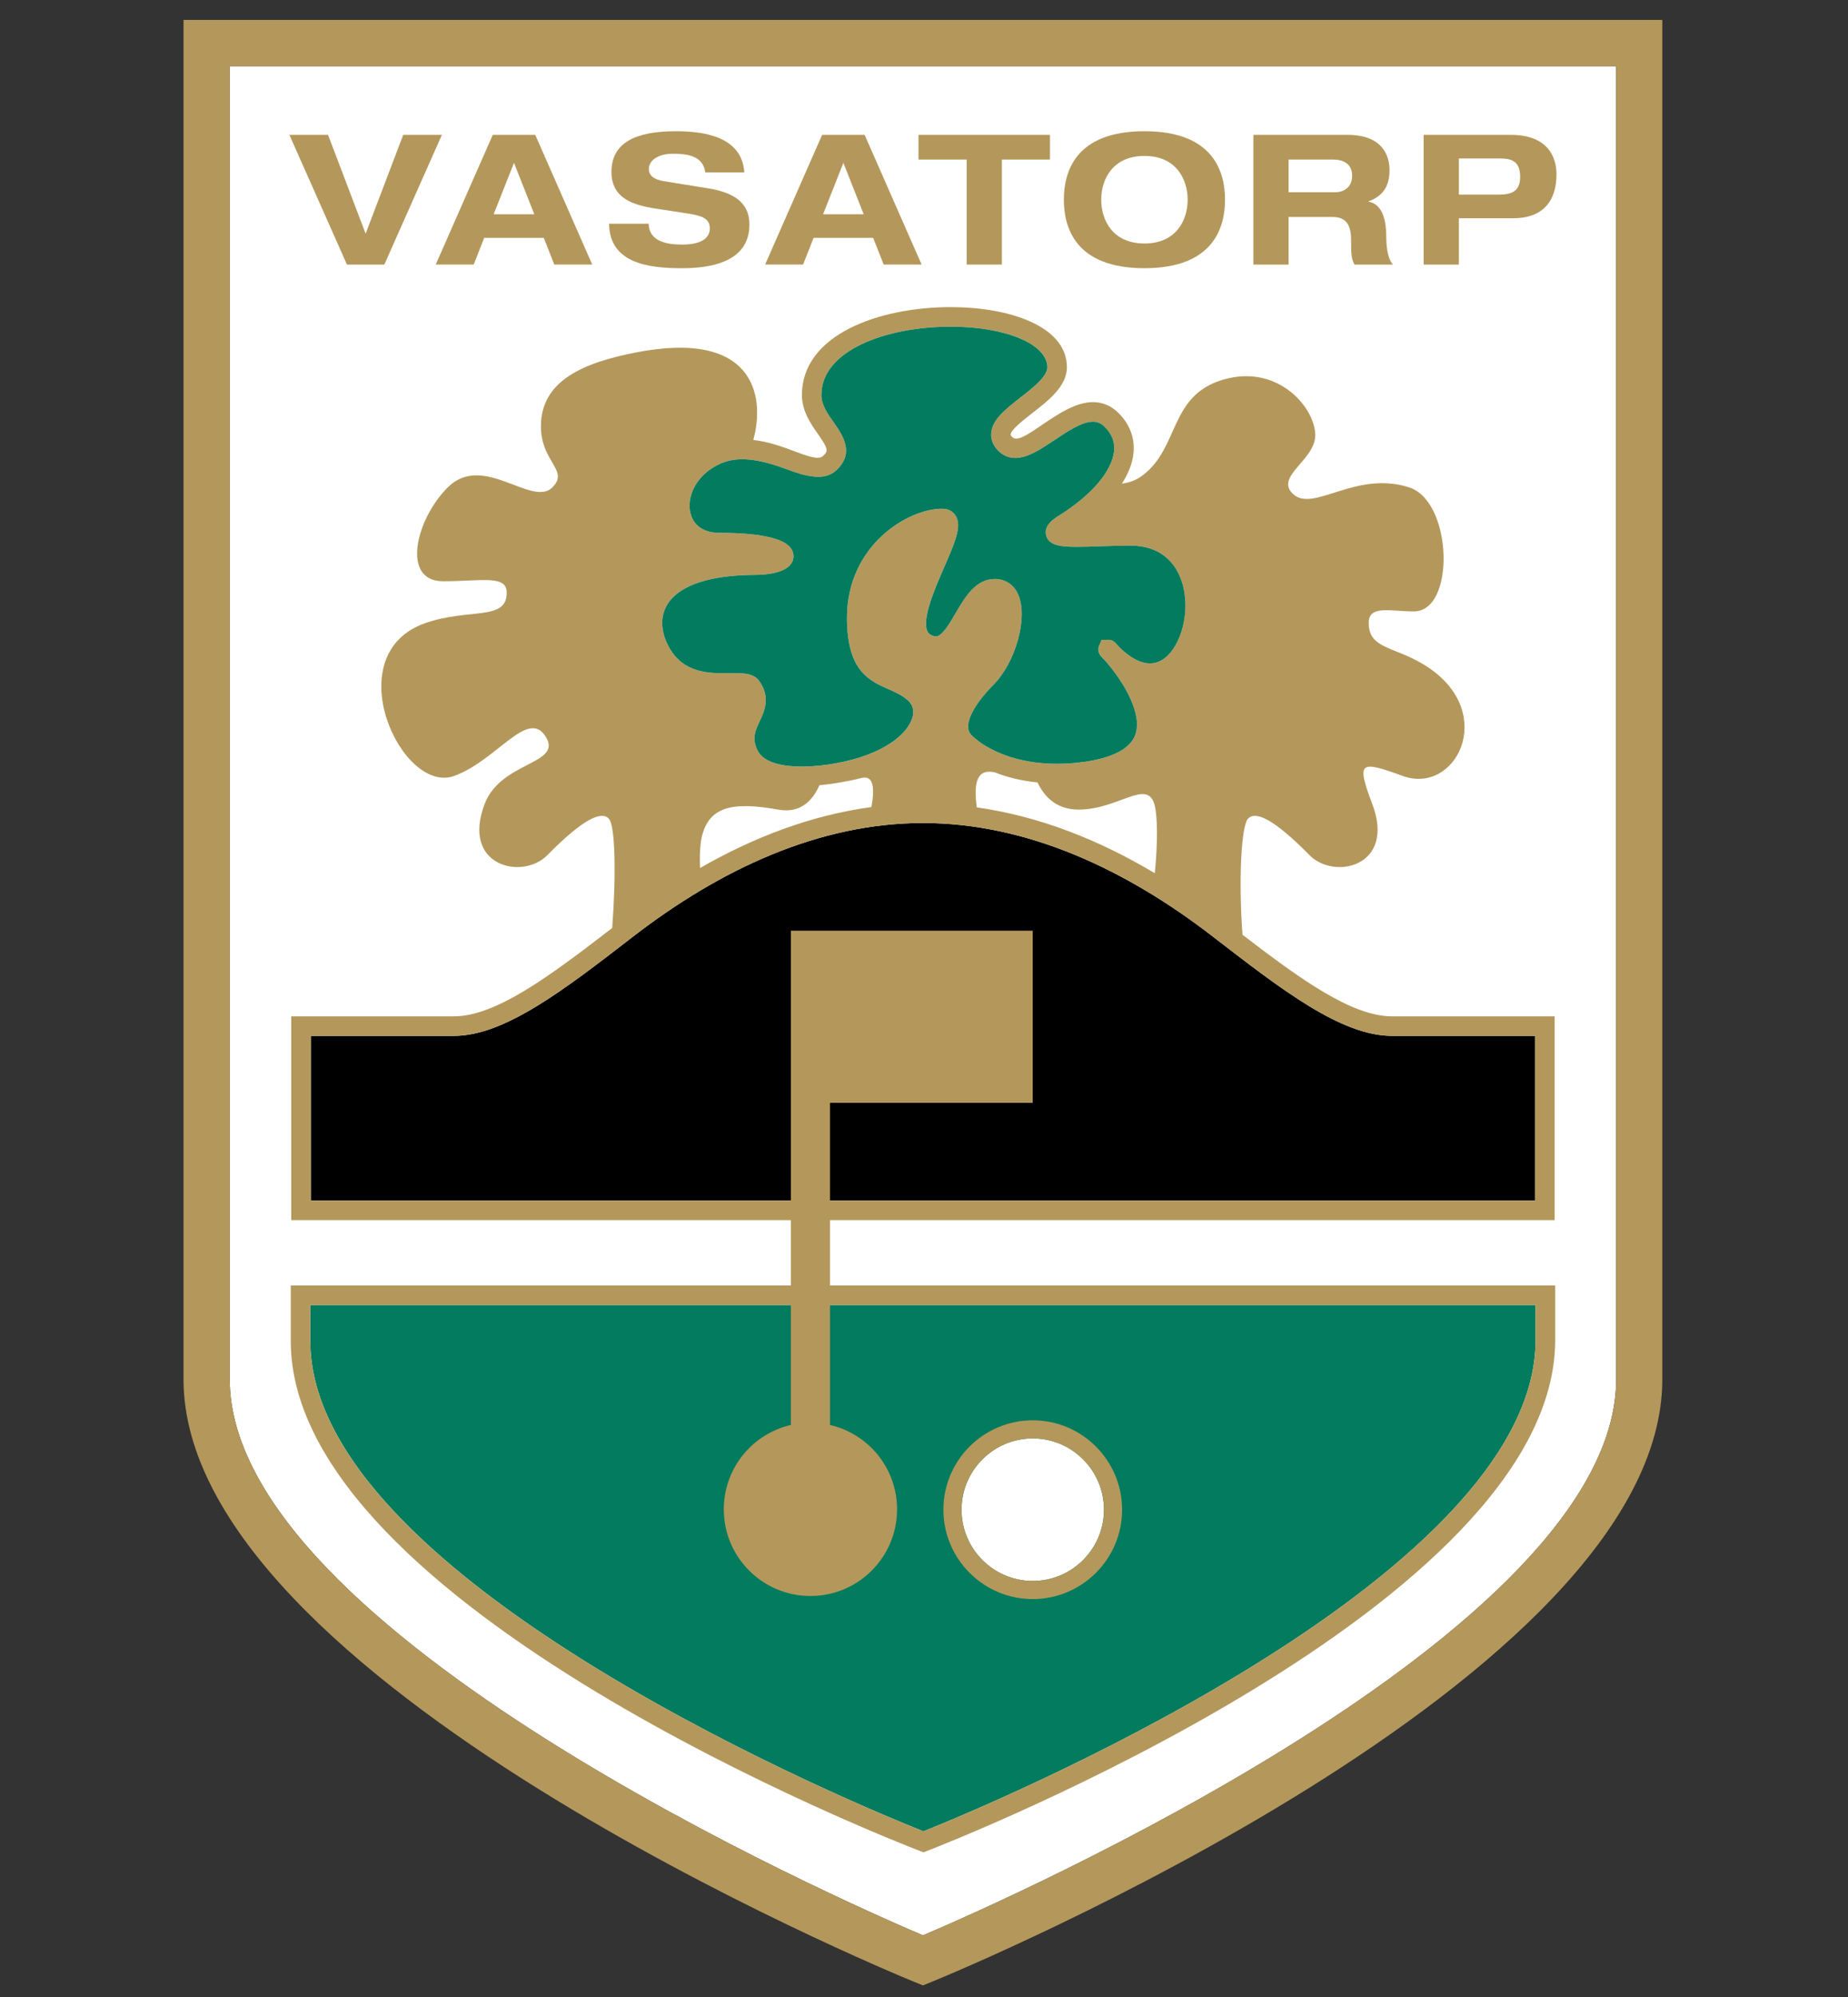
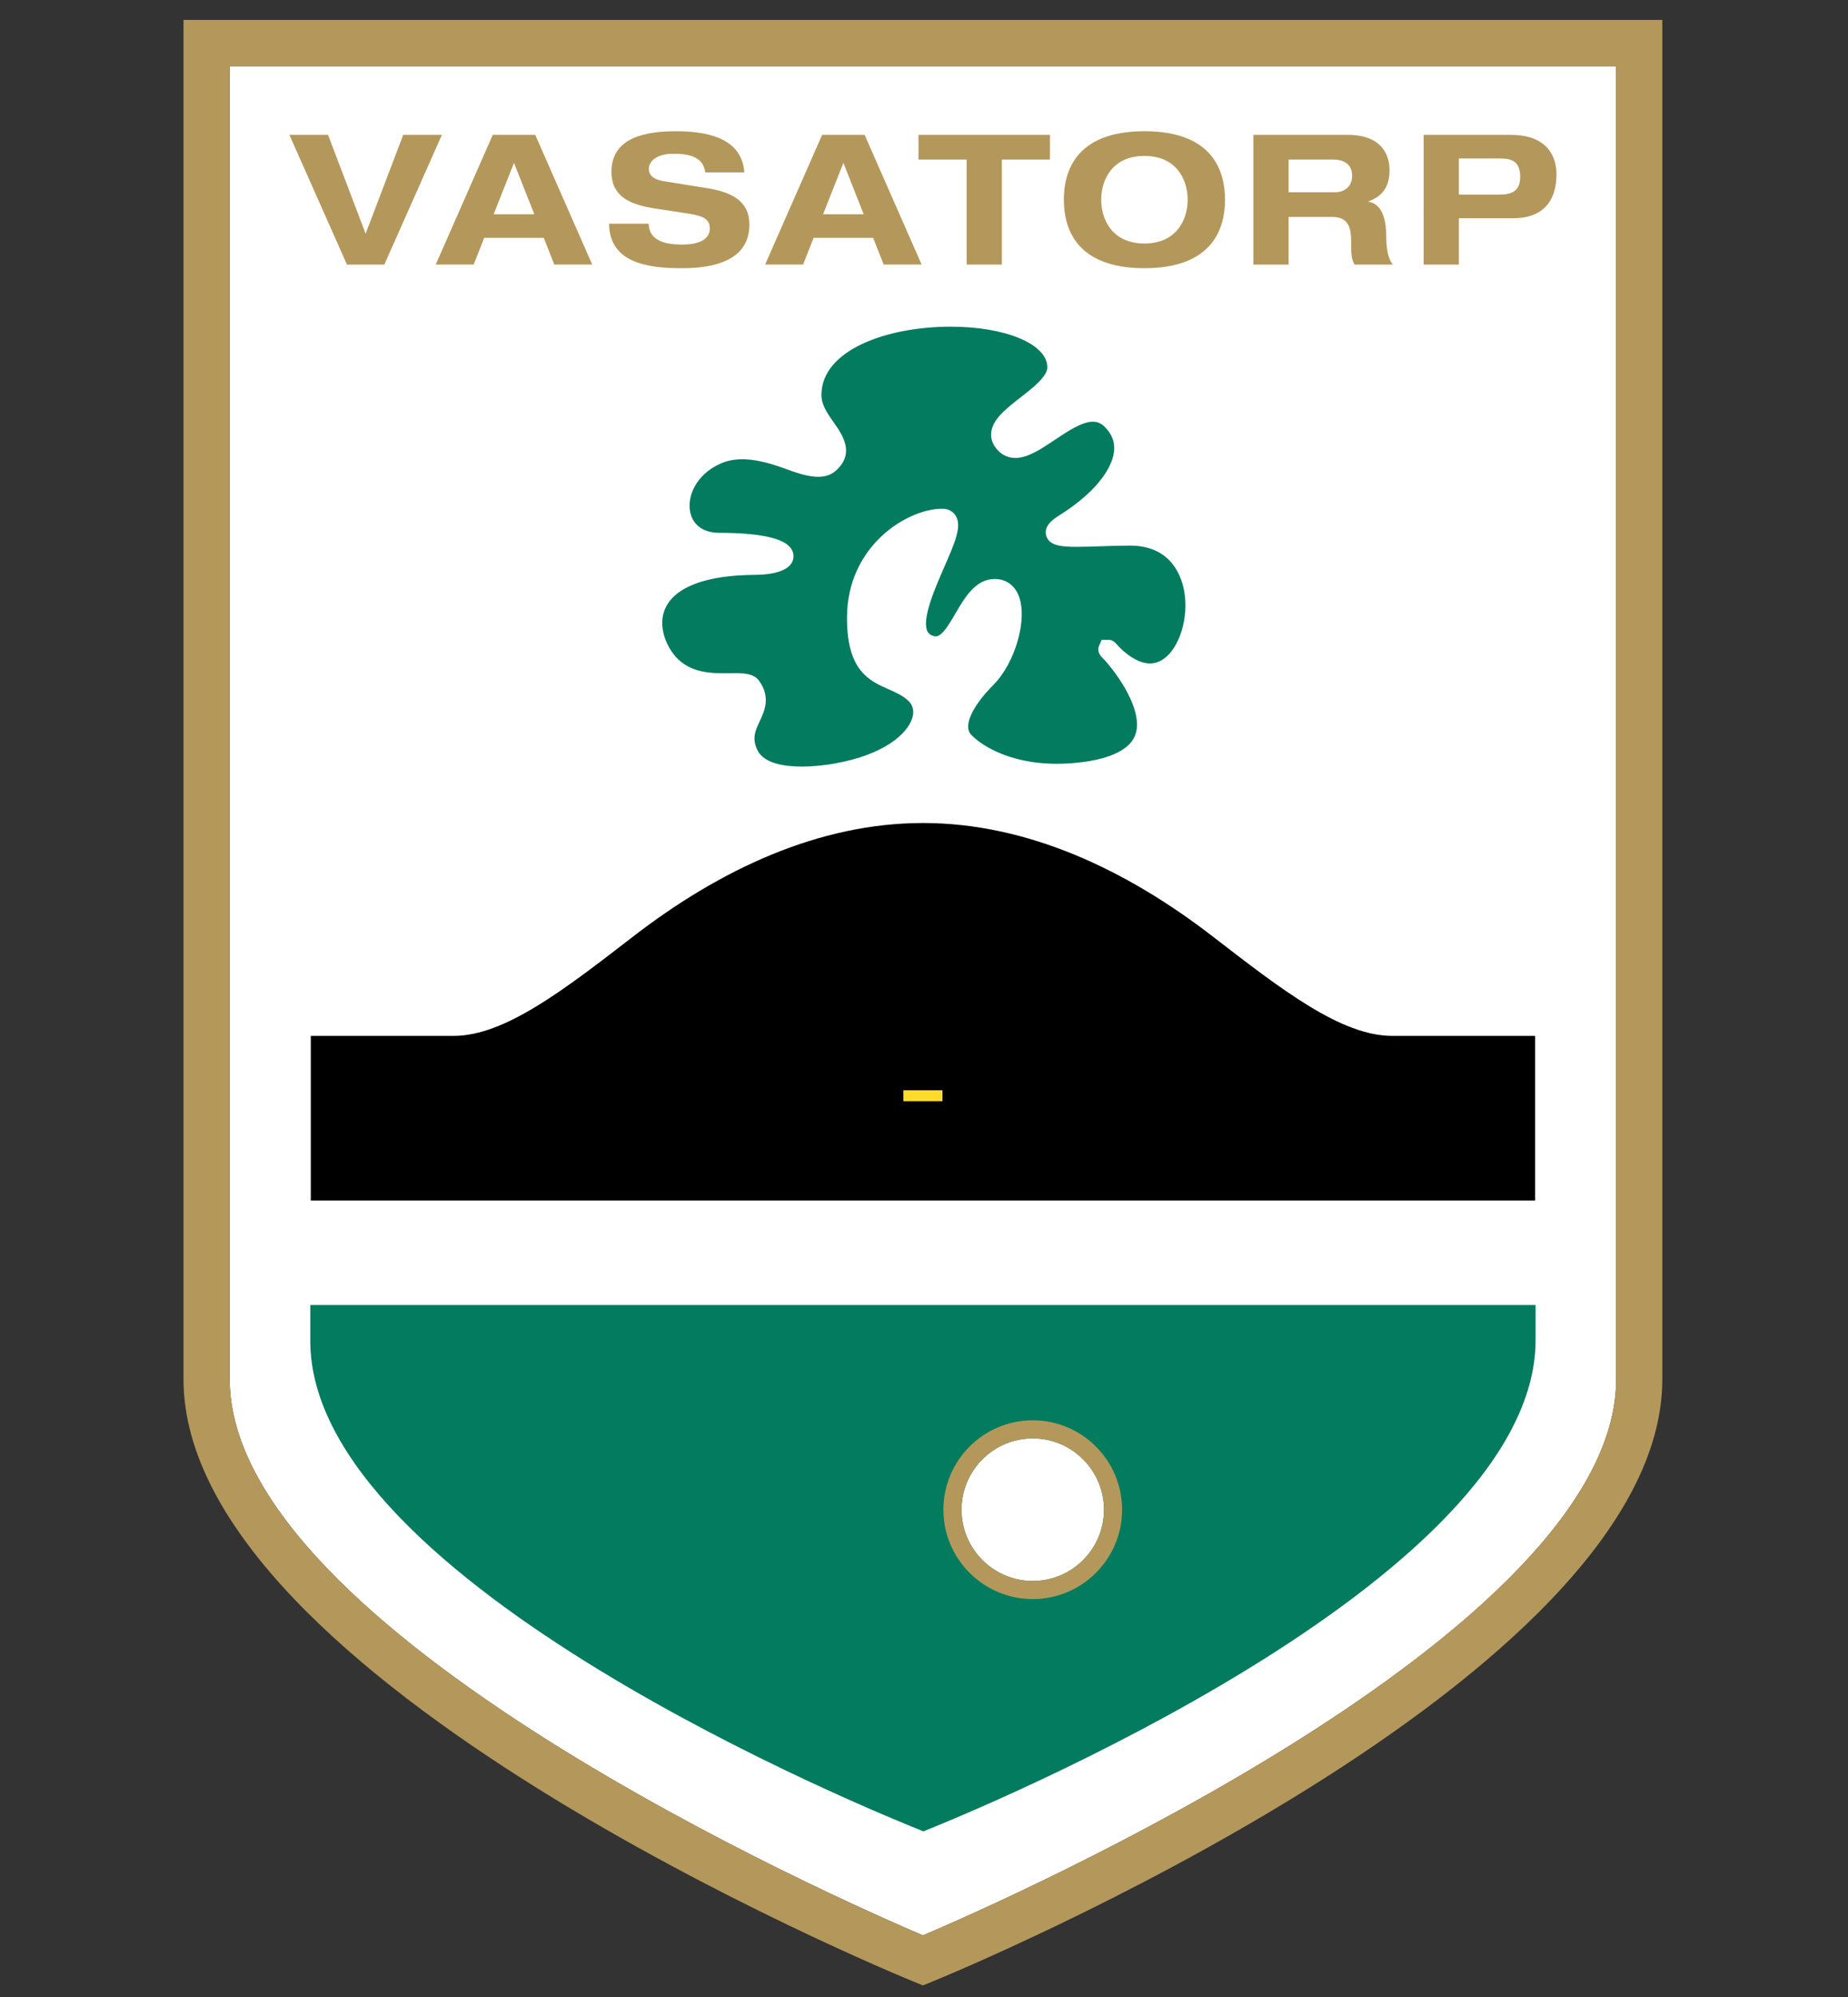
<svg xmlns="http://www.w3.org/2000/svg" version="1.0" id="Layer_1" x="0px" y="0px" width="500px" height="540px" viewBox="0 0 500 540" enable-background="new 0 0 500 540" xml:space="preserve">
  <rect x="0" y="0" width="500" height="540" fill="#333333" stroke="none" />
  <g>
    <path fill="#FFFFFF" d="M249.716,523.335c-21.887-9.303-187.554-82.053-187.554-150.357V17.893H437.27v355.084   C437.27,441.282,271.596,514.032,249.716,523.335" />
    <path d="M122.781,280.107H84.089v44.538h140.655h190.598v-44.538H376.65c-13.734,0-29.802-12.415-48.4-26.781   c-23.625-18.25-50.396-30.779-78.527-30.779c-28.138,0-54.909,12.529-78.527,30.779   C152.583,267.693,136.515,280.107,122.781,280.107" />
    <path fill="#037B5E" d="M83.954,352.885v9.742c0,65.314,152.305,127.191,165.883,132.577   c13.572-5.399,165.64-67.534,165.64-132.835v-9.484H83.954z" />
    <path fill="#B4985B" d="M249.716,523.335c-21.873-9.296-187.547-82.053-187.547-150.357V17.893H437.27v355.084   C437.27,441.282,271.582,514.039,249.716,523.335 M443.521,5.384H249.432H55.904h-6.251v6.255v361.339   c0,81.105,189.624,159.626,197.695,162.928l2.368,0.961l2.361-0.961c8.091-3.302,197.682-81.822,197.682-162.928V11.639V5.384   H443.521z" />
    <rect x="244.425" y="294.816" fill="#FCDB2A" width="10.575" height="2.956" />
    <path fill="#FFFFFF" d="M279.43,388.958c-10.635,0-19.274,8.66-19.274,19.275c0,10.621,8.64,19.268,19.274,19.268   c10.622,0,19.262-8.646,19.262-19.268C298.691,397.618,290.052,388.958,279.43,388.958" />
    <path fill="#B4985B" d="M279.43,427.494c-10.635,0-19.274-8.633-19.274-19.254c0-10.636,8.64-19.282,19.274-19.282   c10.622,0,19.262,8.646,19.262,19.282C298.691,418.861,290.052,427.494,279.43,427.494 M279.43,384.06   c-13.335,0-24.18,10.839-24.18,24.181c0,13.314,10.845,24.159,24.18,24.159c13.321,0,24.167-10.845,24.167-24.159   C303.597,394.898,292.751,384.06,279.43,384.06" />
-     <path fill="#B4985B" d="M415.471,362.369c0,65.308-152.055,127.436-165.62,132.835c-13.599-5.386-165.897-67.263-165.897-132.563   v-9.763H213.98v32.44c-10.392,2.395-18.146,11.69-18.146,22.813c0,12.949,10.5,23.436,23.443,23.436s23.436-10.486,23.436-23.436   c0-11.123-7.767-20.419-18.152-22.813v-32.44h190.909V362.369z M84.083,324.639v-44.524h38.699   c13.741,0,29.809-12.415,48.414-26.798c23.618-18.247,50.396-30.767,78.527-30.767s54.909,12.526,78.521,30.773   c18.612,14.376,34.673,26.791,48.421,26.791h38.691v44.524H224.751h-0.189v-26.42h54.854v-46.55H213.98v72.97H84.083z    M235.779,218.233c-16.298,2.206-31.798,8.125-46.377,16.488c-0.149-3.724,0.041-6.928,0.622-9.012   c1.982-7.087,7.429-9.174,20.493-6.789c5.737,1.039,9.201-2.043,11.183-6.583c1.962-0.186,3.735-0.436,5.081-0.669   c3.592-0.633,3.592-0.633,6.319-1.303C236.327,209.567,236.719,213.058,235.779,218.233 M312.445,236.122   c-15.08-9.005-31.195-15.408-48.156-17.796c-1.002-7.121,0.284-10.571,4.959-9.445c3.064,1.221,6.887,2.239,11.467,2.696   c1.996,4.232,5.46,7.344,11.13,7.344c10.683,0,18.524-8.454,20.513-1.356C313.23,220.7,313.258,227.996,312.445,236.122    M180.66,163.274c2.882-4.536,9.993-7.226,20.147-7.729c1.144-0.054,2.294-0.105,3.519-0.105c0.994,0,1.915-0.054,2.767-0.139   c0.082-0.007,0.156-0.014,0.224-0.027c0.825-0.091,1.597-0.217,2.287-0.375h0.007c3.261-0.761,5.087-2.29,5.087-4.502   c0-2.328-2.05-4.019-6.082-5.037c-3.39-0.846-8.085-1.282-13.978-1.282c-4.249,0-7.124-2.023-7.889-5.562   c-0.913-4.303,1.61-10.212,8.193-13.162c2.178-0.971,4.519-1.262,6.894-1.15c0.007,0,0.021,0.007,0.034,0.007   c0.873,0.041,1.752,0.152,2.625,0.291c0.189,0.034,0.379,0.067,0.568,0.104c0.704,0.136,1.4,0.281,2.097,0.464   c0.216,0.047,0.44,0.111,0.663,0.172c0.676,0.179,1.339,0.379,1.989,0.588c0.203,0.061,0.399,0.125,0.603,0.193   c0.812,0.271,1.604,0.562,2.381,0.846c5.487,2.057,10.229,3.173,13.308,0.437c5.345-4.702,1.84-9.685-0.474-12.99   c-1.657-2.361-3.376-4.807-3.376-7.503c0-12.131,17.604-18.477,34.985-18.477c14.904,0,26.142,4.726,26.142,10.994   c0,2.503-4.072,5.663-7.348,8.21c-3.931,3.055-7.638,5.951-7.875,9.631c-0.067,1.198,0.217,2.994,1.996,4.773   c1.231,1.235,2.821,1.884,4.561,1.884c3.369,0,6.907-2.361,10.648-4.864c3.45-2.314,7.361-4.932,10.358-4.932   c1.211,0,2.226,0.45,3.2,1.414c1.961,1.969,2.767,4.15,2.482,6.671c-0.061,0.666-0.224,1.359-0.446,2.05   c-0.189,0.588-0.46,1.188-0.744,1.783c-0.055,0.112-0.081,0.22-0.129,0.332c-0.365,0.687-0.771,1.387-1.252,2.087   c-0.02,0.021-0.033,0.054-0.047,0.081c-0.439,0.653-0.961,1.31-1.509,1.969c-0.061,0.075-0.108,0.146-0.162,0.213   c-2.53,2.967-6.056,5.93-10.372,8.633c-1.447,0.907-4.485,2.791-3.674,5.599c0.806,2.784,4.27,3.007,8.417,3.007   c1.907,0,4.127-0.078,6.468-0.152c2.544-0.091,5.216-0.183,7.773-0.183c5,0,8.862,1.65,11.468,4.918   c2.273,2.834,3.524,6.847,3.524,11.302c0,7.557-3.856,15.642-9.58,15.642c-2.53,0-5.412-1.553-8.24-4.351   c-1.238-1.414-1.819-2.057-3.078-2.057l-1.732,0.007l-0.696,1.6c-0.697,1.614,0.379,2.737,0.94,3.339l0.595,0.609   c5.169,5.876,10.419,14.735,8.173,20.354c-2.063,5.128-10.168,6.88-16.63,7.442c-4.404,0.386-8.199,0.173-11.487-0.332   c-0.021,0-0.027,0-0.034-0.01c-10.75-1.667-15.729-6.83-16.041-7.168c-0.48-0.474-1.725-1.725-0.311-5.182   c1.021-2.473,3.207-5.46,6.143-8.396c6.021-6.028,9.411-18.064,6.84-24.292c-1.17-2.797-3.504-4.404-6.406-4.404   c-5.224,0-8.119,4.959-10.67,9.333c-1.685,2.896-3.605,6.19-5.324,6.19c-0.271,0-0.568-0.061-0.899-0.186   c-0.725-0.298-1.157-0.701-1.435-1.33c-1.4-3.41,2.084-11.39,4.641-17.222c2.923-6.722,4.871-11.156,3.031-13.967   c-0.453-0.687-1.516-1.816-3.619-1.816c-9.229,0-25.736,9.867-25.736,29.535c0,14.319,6.021,16.975,11.339,19.322   c2.01,0.893,3.911,1.725,5.406,3.234c1.475,1.468,1.299,3.305,0.893,4.594c-1.306,4.15-7.53,9.803-20.716,12.171   c-0.068,0.007-0.142,0.027-0.23,0.051c-2.145,0.372-5.433,0.822-8.903,0.822c-4.54,0-10.304-0.774-12.042-4.496   c-1.495-3.193-0.555-5.209,0.643-7.76c1.271-2.72,3.024-6.454-0.129-10.902c-1.495-2.094-4.397-2.094-6.522-2.094l-2.841,0.024   c-5.704,0-12.077-0.633-15.602-8.143C179.618,172.13,177.968,167.516,180.66,163.274 M224.562,347.594v-17.658h196.064v-55.111   h-43.962c-10.879,0-24.627-9.888-40.492-22.063c-1.103-14.928-0.317-29.193,1.414-31.284c2.044-2.425,7.192,0.082,16.738,9.787   c6.664,6.762,23.348,3.078,16.981-13.819c-4.37-11.562-3.464-11.877,8.206-7.628c14.262,5.189,25.459-16.518,7.334-29.058   c-8.943-6.197-16.521-4.814-16.521-12.337c0-4.892,5.839-3.096,12.232-3.096c11.299,0,10.493-29.754-1.285-33.533   c-14.722-4.726-26.081,7.138-31.582,1.637c-4.647-4.651,6.171-9.116,6.171-15.706c0-7.276-9.52-18.666-23.483-15.436   c-16.42,3.782-12.861,18.768-23.49,26.45c-1.671,1.205-3.457,1.793-5.338,2.037c1.732-2.7,2.814-5.422,3.112-8.064   c0.474-4.107-0.92-7.916-4.012-11.007c-1.955-1.969-4.296-2.963-6.928-2.963c-4.601,0-9.229,3.095-13.315,5.825   c-3.342,2.247-7.056,5.098-8.511,3.637c-0.142-0.139-0.46-0.477-0.453-0.7c0.081-1.302,3.552-4.005,5.853-5.791   c4.397-3.417,9.37-7.293,9.37-12.381c0-11.251-15.784-16.285-31.426-16.285c-19.397,0-40.269,7.439-40.269,23.768   c0,4.364,2.402,7.794,4.33,10.544c2.875,4.09,2.841,4.651,1.313,5.994c-0.25,0.207-0.609,0.43-1.394,0.43   c-1.61,0-4.019-0.9-6.563-1.864c-3.092-1.164-6.813-2.493-10.838-2.953c3.342-12.191-0.027-29.863-31.784-23.652   c-14.065,2.753-25.682,7.547-25.682,19.968c0,9.726,7.747,11.867,3.099,16.515c-5.507,5.5-18.774-9.539-28.307,0   c-8.755,8.745-12.604,25.377-1.292,25.377c10.507,0,17.246-1.792,17.246,3.099c0,7.736-10.115,4.086-21.968,8.2   c-24.193,8.413-6.508,46.537,7.76,41.348c11.664-4.249,20.019-18.548,24.843-10.477c4.404,7.392-12.272,6.542-16.63,18.104   c-6.373,16.897,10.317,20.581,16.968,13.819c9.546-9.705,14.715-12.212,16.731-9.787c1.651,1.973,1.921,15.246,0.832,29.457   c-16.853,12.997-31.446,23.89-42.853,23.89H78.799v55.111H213.98v17.658H78.67v15.047c0,71.612,163.279,135.201,170.221,137.867   l0.967,0.365l0.954-0.365c6.935-2.686,169.957-66.519,169.957-138.139v-14.775H224.562z" />
    <polygon fill="#B4985B" points="78.298,36.468 88.757,36.468 98.926,63.192 109.095,36.468 119.561,36.468 103.986,71.544    93.872,71.544  " />
    <path fill="#B4985B" d="M139.066,44.035l-5.5,13.903h11.001L139.066,44.035z M147.124,64.318h-16.116l-2.848,7.219h-10.27   l15.432-35.069h11.495l15.419,35.069h-10.264L147.124,64.318z" />
    <path fill="#B4985B" d="M190.829,46.633c-0.588-4.563-4.959-5.057-8.795-5.057c-3.924,0-6.481,1.769-6.481,4.123   c0,1.871,1.57,2.903,4.025,3.292l11.935,1.925c6.386,1.024,11.251,3.437,11.251,9.816c0,6.539-4.425,11.792-18.22,11.792   c-8.558,0-19.654-1.083-19.749-12.036h10.71c0.095,4.817,4.912,5.649,9.039,5.649c4.458,0,7.51-1.326,7.51-4.381   c0-2.696-2.158-3.427-5.947-4.019l-8.687-1.33c-6.096-0.934-11.982-2.75-11.982-9.921c0-7.808,6.38-11.001,17.381-11.001   c7.226,0,17.929,1.235,18.564,11.146H190.829z" />
    <path fill="#B4985B" d="M228.188,44.035l-5.494,13.903h10.987L228.188,44.035z M236.246,64.318h-16.109l-2.855,7.219h-10.27   l15.426-35.069h11.501l15.419,35.069h-10.264L236.246,64.318z" />
    <polygon fill="#B4985B" points="261.542,43.149 248.512,43.149 248.512,36.471 284.085,36.471 284.085,43.149 271.074,43.149    271.074,71.541 261.542,71.541  " />
    <path fill="#B4985B" d="M309.638,65.844c8.653,0,11.698-6.387,11.698-11.84c0-5.453-3.045-11.839-11.698-11.839   s-11.69,6.387-11.69,11.839C297.947,59.457,300.984,65.844,309.638,65.844 M309.638,35.483c18.862,0,21.806,11.197,21.806,18.521   c0,7.317-2.943,18.518-21.806,18.518c-18.855,0-21.798-11.2-21.798-18.518C287.84,46.681,290.782,35.483,309.638,35.483" />
    <path fill="#B4985B" d="M348.648,51.988h12.617c2.104,0,4.573-1.177,4.573-4.462c0-3.491-2.767-4.377-5.074-4.377h-12.116V51.988z    M339.115,36.468h25.492c9.716,0,11.346,5.947,11.346,9.536c0,4.272-1.711,7.016-5.703,8.45v0.091   c4.182,0.643,4.817,5.943,4.817,9.387c0,1.718,0.155,5.839,1.813,7.611h-10.406c-0.893-1.621-0.92-3.048-0.92-6.732   c0-4.912-2.138-6.14-5.081-6.14h-11.825v12.872h-9.533V36.468z" />
    <path fill="#B4985B" d="M394.714,52.631h10.203c2.956,0,6.387-0.102,6.387-4.813c0-4.567-2.802-4.959-5.494-4.959h-11.096V52.631z    M385.182,36.468h23.571c9.979,0,12.374,5.947,12.374,10.663c0,7.469-3.917,11.884-11.637,11.884h-14.776v12.53h-9.532V36.468z" />
    <path fill="#037B5E" d="M305.728,147.531c-2.544,0-5.223,0.091-7.767,0.179c-2.341,0.078-4.574,0.159-6.481,0.159   c-4.127,0-7.618-0.227-8.417-3.014c-0.805-2.797,2.233-4.688,3.694-5.595c4.303-2.703,7.828-5.669,10.352-8.626   c0.061-0.074,0.102-0.146,0.155-0.217c0.568-0.656,1.076-1.315,1.522-1.972c0.014-0.027,0.034-0.058,0.047-0.078   c0.467-0.697,0.887-1.397,1.238-2.083c0.067-0.112,0.095-0.223,0.143-0.338c0.291-0.599,0.568-1.194,0.744-1.783   c0.223-0.693,0.372-1.377,0.453-2.043c0.291-2.526-0.534-4.712-2.489-6.67c-0.968-0.971-1.996-1.421-3.214-1.421   c-2.978,0-6.901,2.625-10.345,4.932c-3.741,2.5-7.279,4.871-10.643,4.871c-1.759,0-3.335-0.66-4.58-1.891   c-1.772-1.783-2.057-3.569-1.969-4.766c0.224-3.688,3.938-6.576,7.861-9.638c3.269-2.537,7.341-5.703,7.341-8.203   c0-6.268-11.237-11-26.121-11c-17.401,0-35.005,6.353-35.005,18.483c0,2.696,1.718,5.142,3.389,7.496   c2.314,3.305,5.805,8.291,0.467,12.997c-3.085,2.73-7.821,1.62-13.308-0.443c-0.771-0.284-1.57-0.568-2.388-0.846   c-0.196-0.061-0.399-0.125-0.602-0.186c-0.65-0.216-1.306-0.409-1.982-0.588c-0.216-0.071-0.447-0.125-0.67-0.183   c-0.69-0.173-1.394-0.325-2.09-0.457c-0.189-0.034-0.379-0.074-0.568-0.101c-0.873-0.149-1.752-0.25-2.625-0.291   c-0.014,0-0.021-0.007-0.034-0.007c-2.375-0.112-4.722,0.172-6.894,1.147c-6.59,2.946-9.113,8.856-8.187,13.166   c0.751,3.532,3.626,5.561,7.889,5.561c5.879,0,10.581,0.43,13.964,1.282c4.032,1.012,6.082,2.709,6.082,5.037   c0,2.202-1.82,3.741-5.081,4.496c-0.704,0.166-1.461,0.291-2.287,0.382c-0.082,0.007-0.156,0.02-0.224,0.027   c-0.873,0.084-1.779,0.139-2.78,0.139c-1.218,0-2.375,0.047-3.518,0.105c-10.148,0.497-17.259,3.187-20.141,7.729   c-2.699,4.242-1.042,8.85-0.203,10.642c3.525,7.51,9.898,8.139,15.602,8.139l2.841-0.021c2.125,0,5.034,0,6.515,2.087   c3.16,4.445,1.414,8.179,0.136,10.902c-1.191,2.551-2.145,4.567-0.643,7.767c1.732,3.714,7.496,4.489,12.036,4.489   c3.478,0,6.772-0.45,8.917-0.826c0.082-0.013,0.149-0.04,0.237-0.054c13.159-2.354,19.383-8.007,20.709-12.165   c0.399-1.282,0.568-3.125-0.9-4.594c-1.509-1.505-3.396-2.341-5.406-3.23c-5.317-2.341-11.339-5-11.339-19.319   c0-19.671,16.501-29.542,25.75-29.542c2.09,0,3.166,1.137,3.605,1.823c1.848,2.805-0.108,7.246-3.037,13.964   c-2.544,5.829-6.022,13.815-4.621,17.218c0.25,0.629,0.696,1.039,1.434,1.329c0.325,0.132,0.623,0.193,0.88,0.193   c1.726,0,3.64-3.292,5.338-6.194c2.551-4.377,5.446-9.33,10.656-9.33c2.915,0,5.243,1.6,6.406,4.405   c2.578,6.228-0.812,18.256-6.847,24.288c-2.936,2.939-5.107,5.916-6.129,8.389c-1.414,3.464-0.156,4.719,0.311,5.189   c0.312,0.335,5.291,5.497,16.055,7.171c0,0,0.014,0,0.014,0.007c3.295,0.507,7.084,0.714,11.508,0.332   c6.441-0.558,14.553-2.313,16.609-7.438c2.253-5.619-2.99-14.479-8.166-20.361l-0.602-0.602c-0.568-0.603-1.638-1.726-0.934-3.349   l0.684-1.59l1.745-0.007c1.271,0,1.833,0.643,3.078,2.057c2.821,2.797,5.717,4.35,8.233,4.35c5.744,0,9.601-8.091,9.601-15.642   c0-4.455-1.259-8.467-3.538-11.309C314.577,149.185,310.721,147.531,305.728,147.531" />
  </g>
</svg>